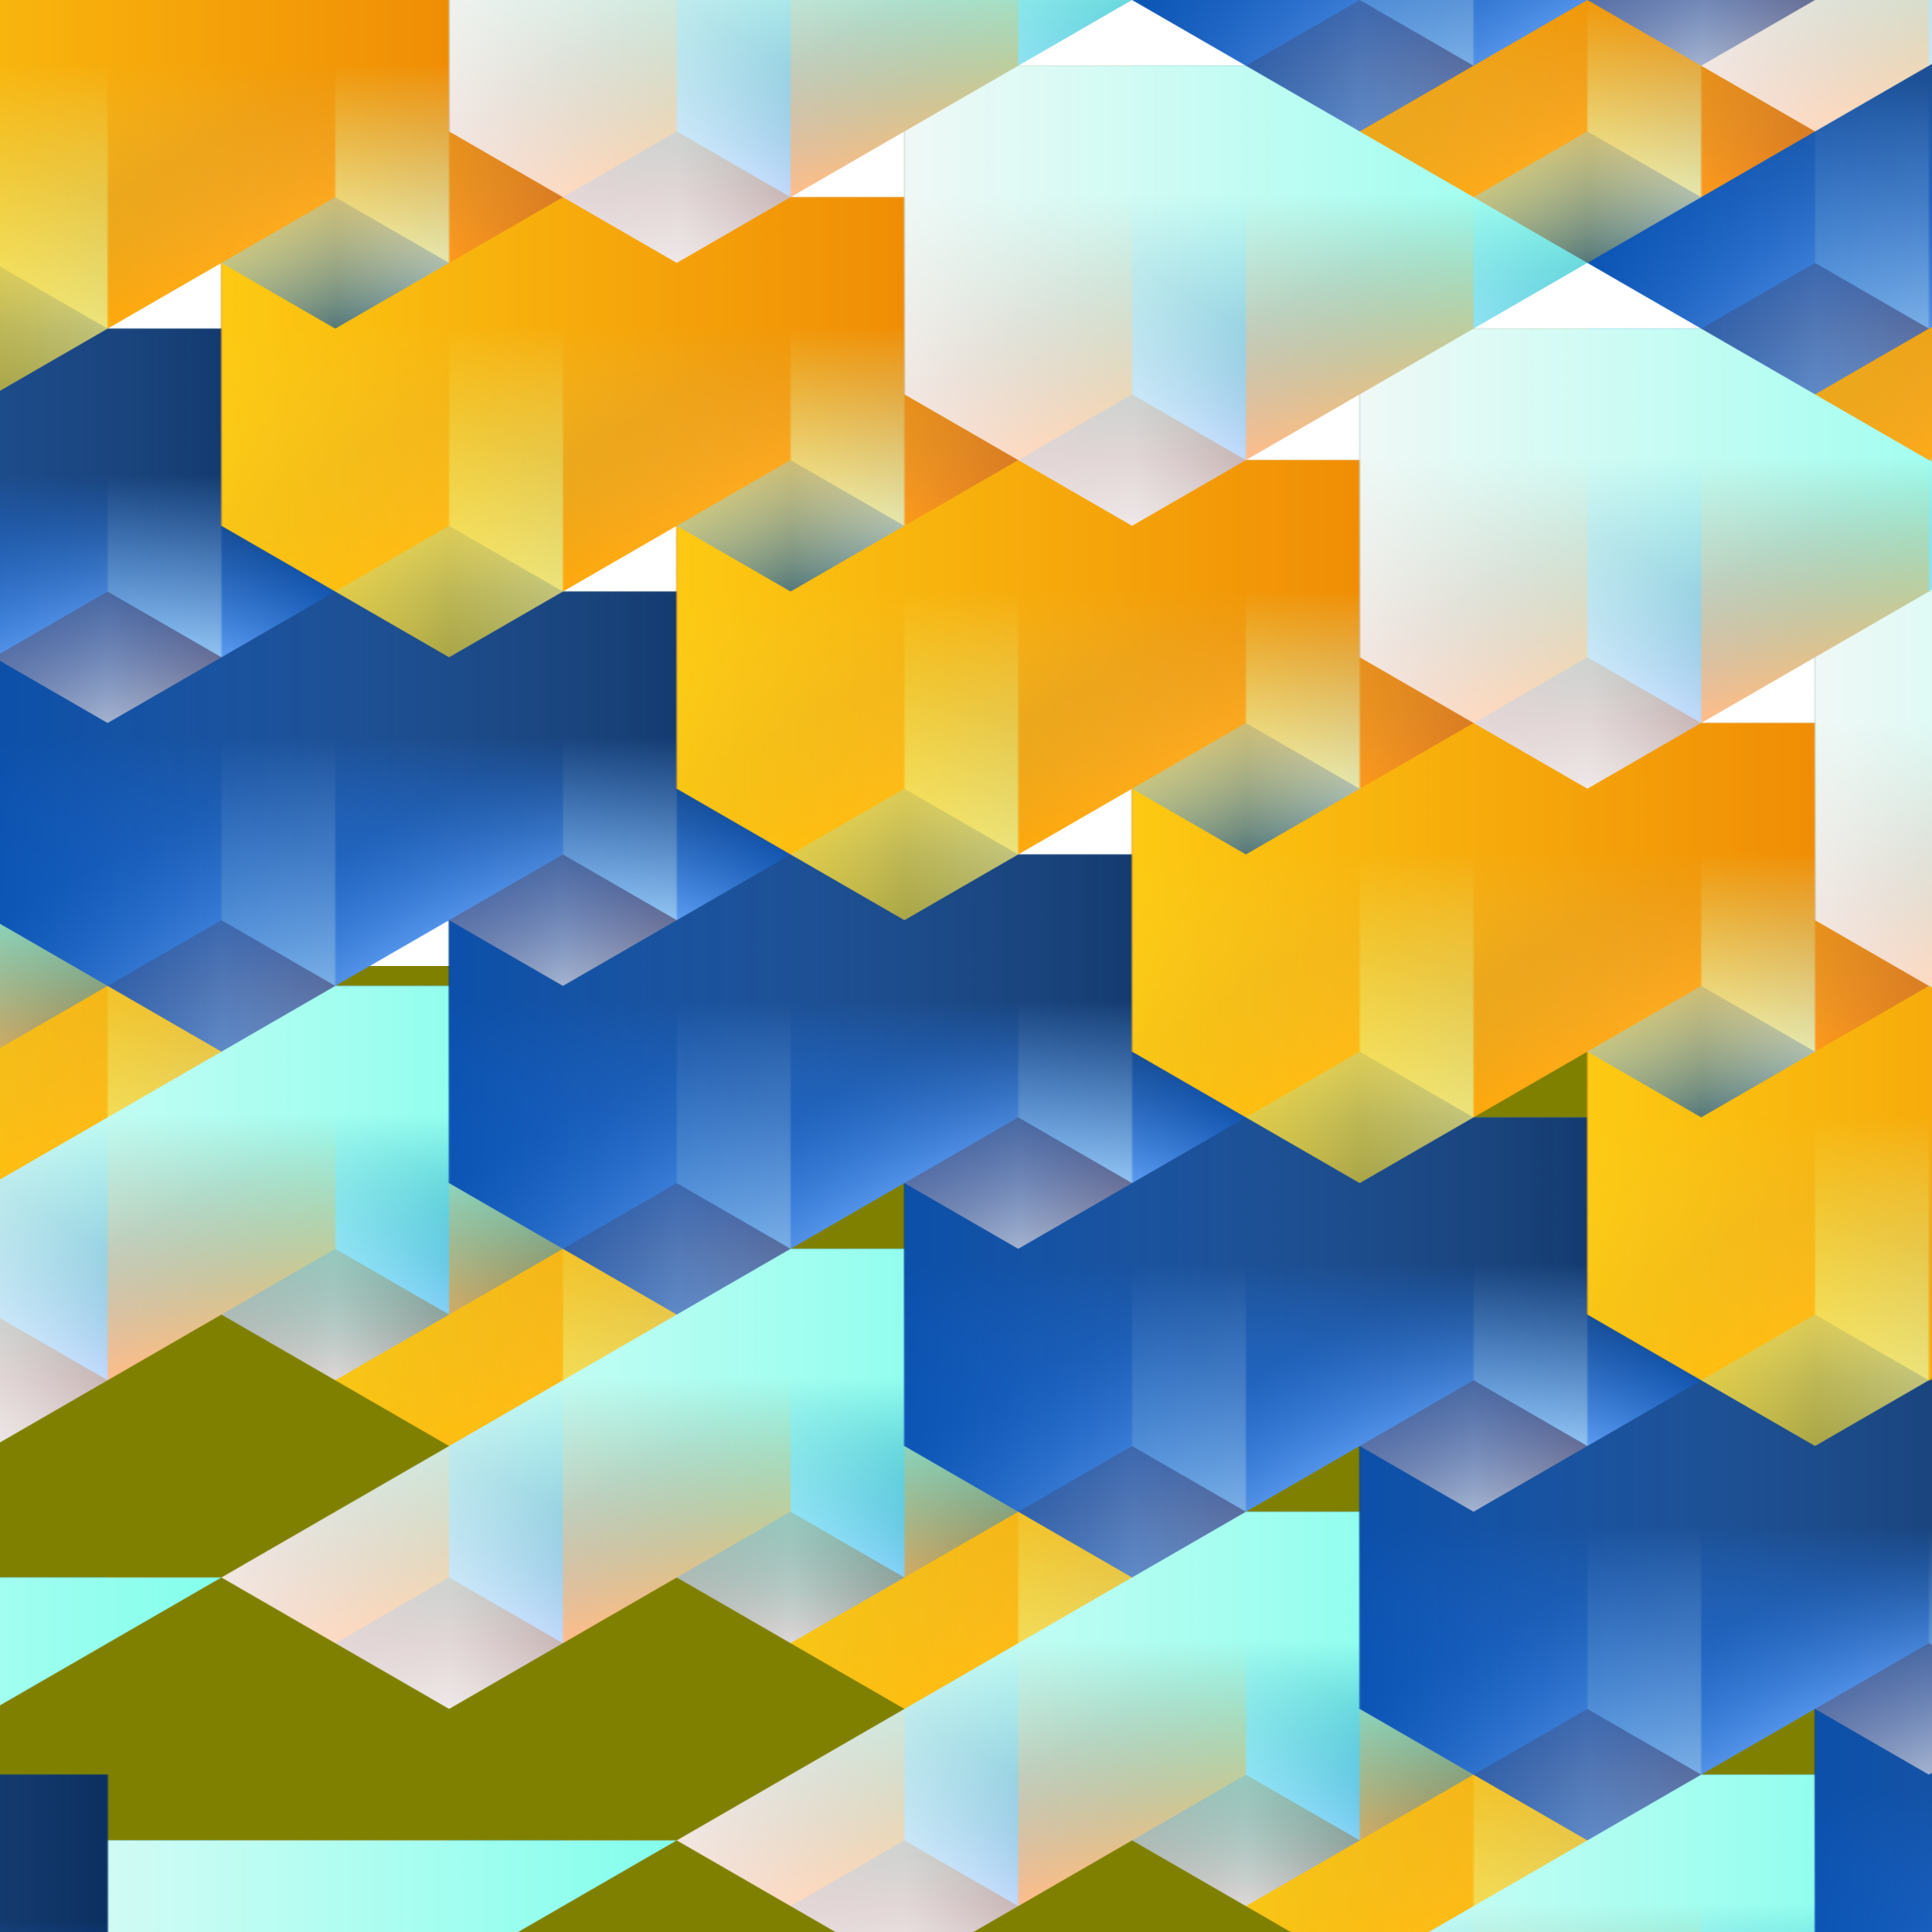
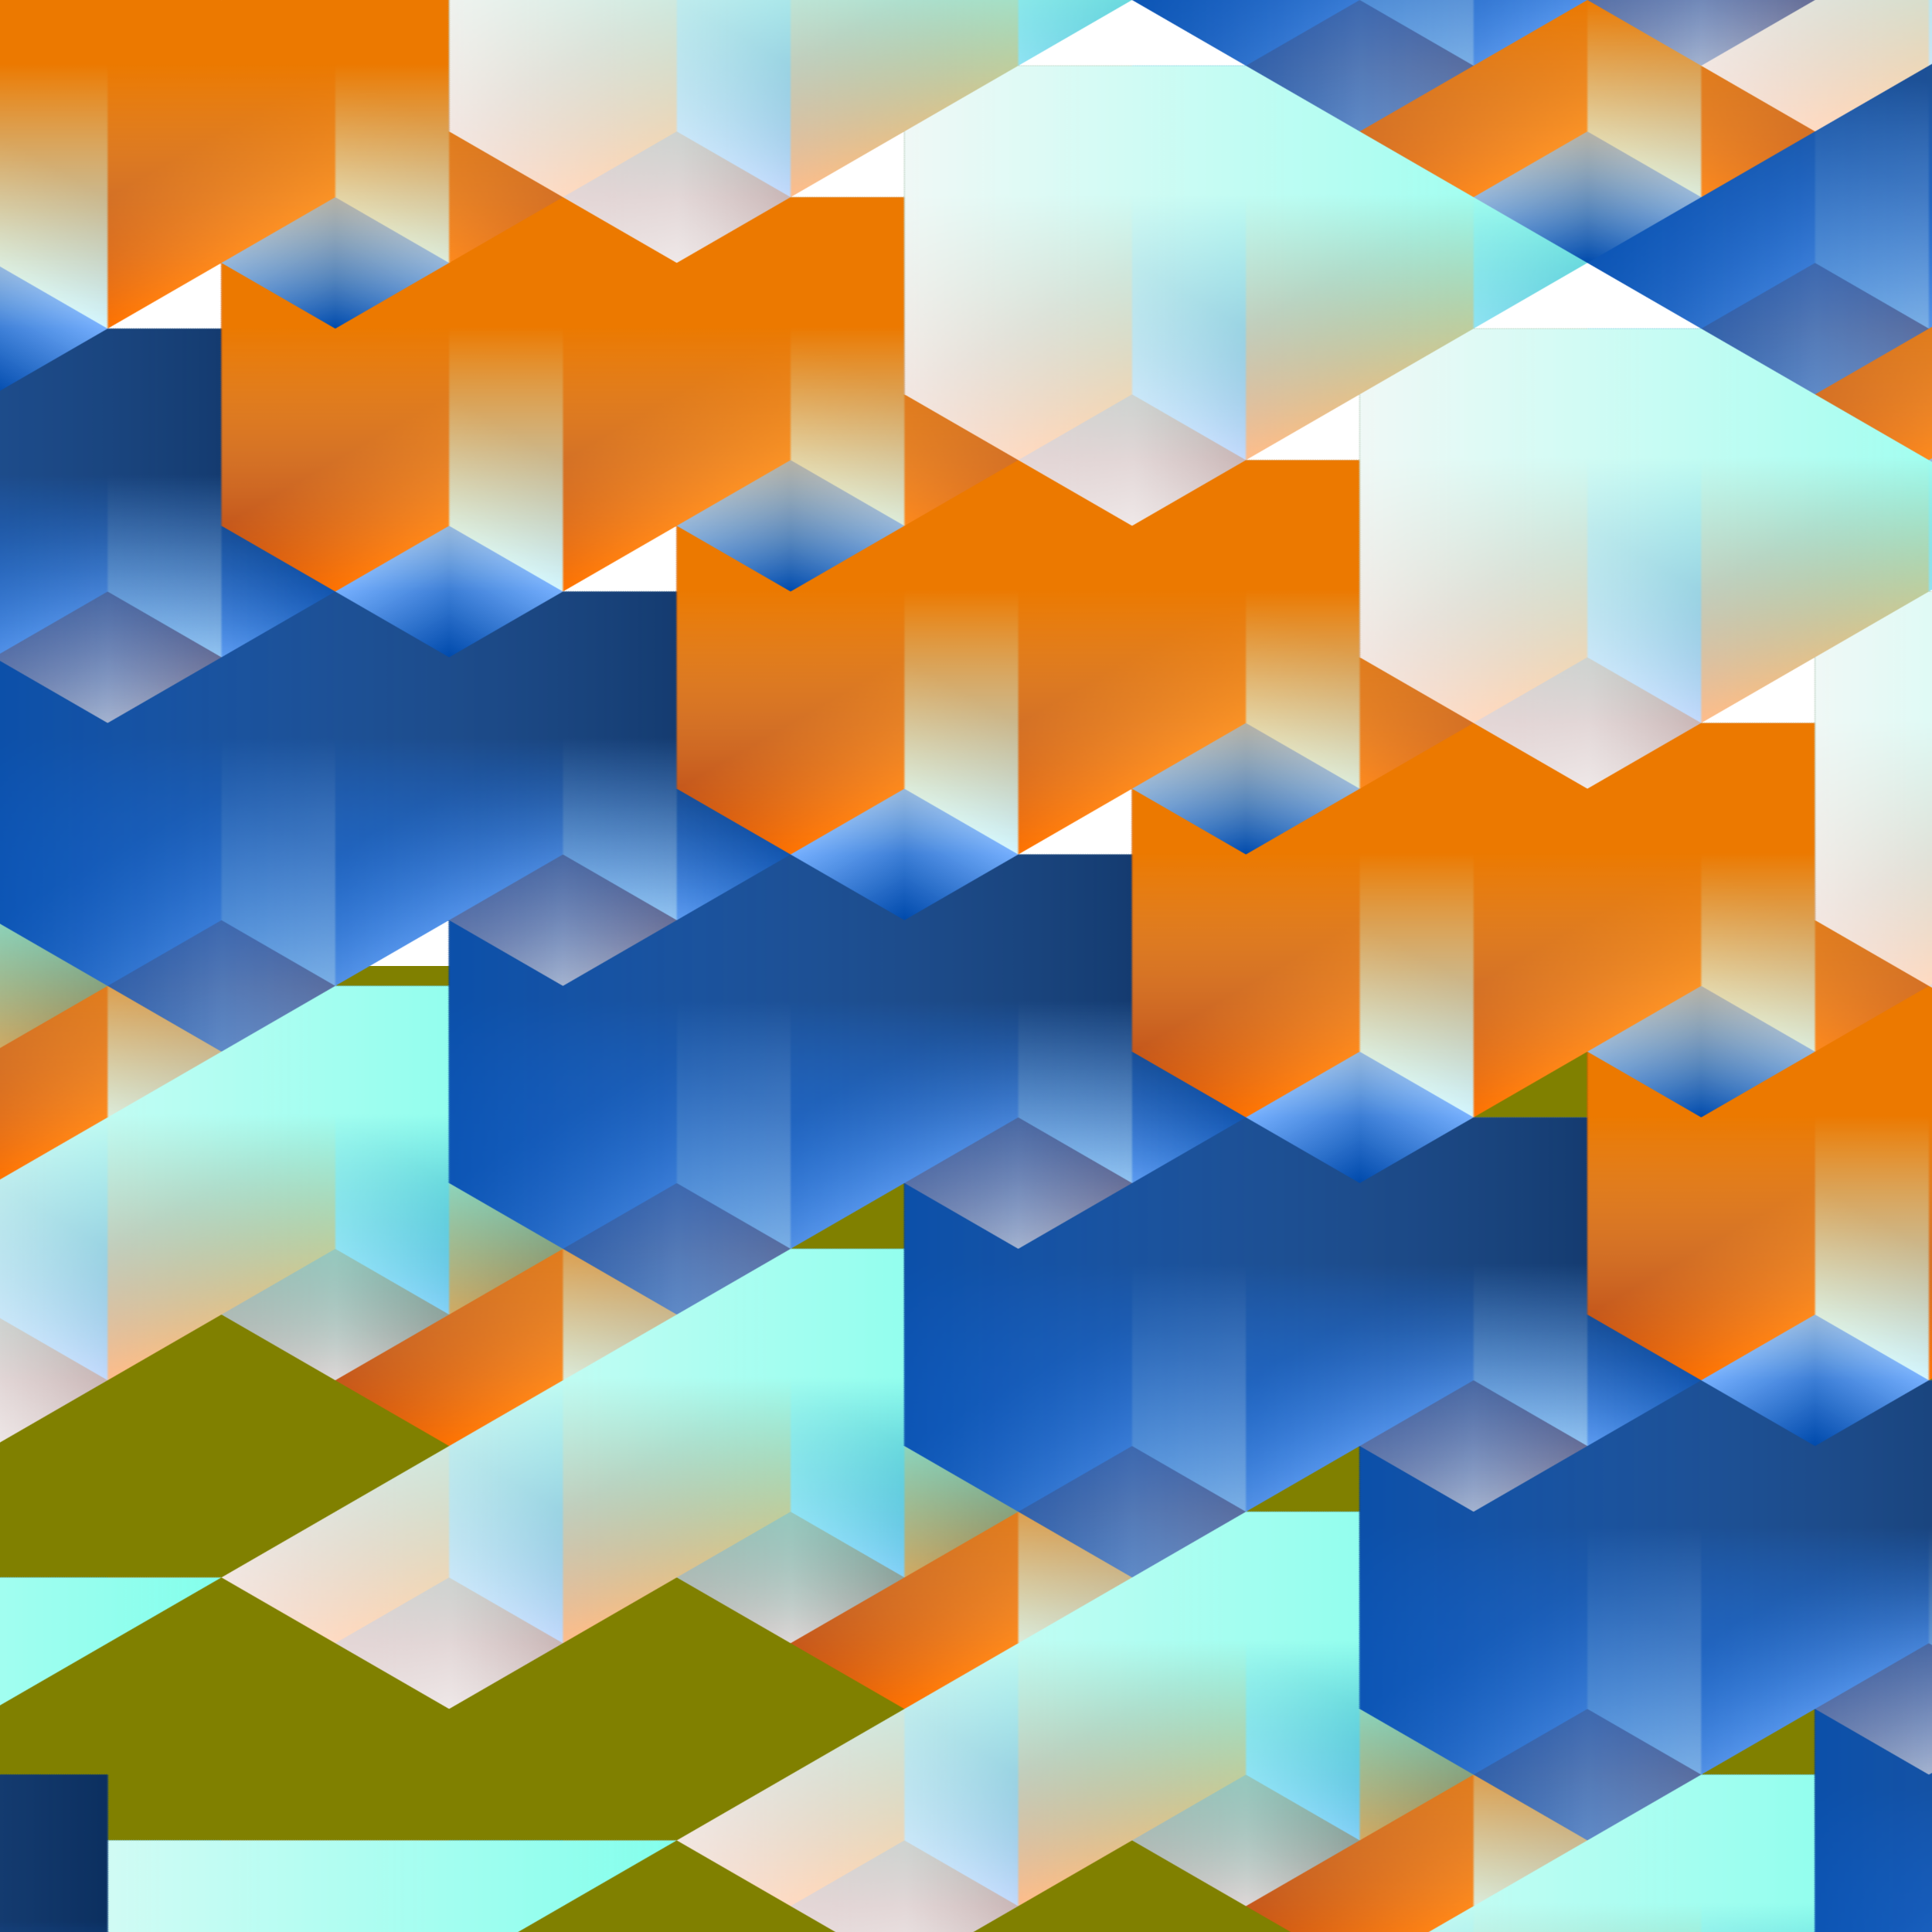
<svg xmlns="http://www.w3.org/2000/svg" xmlns:ns1="http://sodipodi.sourceforge.net/DTD/sodipodi-0.dtd" xmlns:ns2="http://www.inkscape.org/namespaces/inkscape" xmlns:xlink="http://www.w3.org/1999/xlink" ns1:docname="tessel9.svg" ns2:version="0.92pre3 15195" version="1.1" id="svg3583" height="4800" width="4800" viewBox="0 0 4800 4800" style="enable-background:new">
  <ns1:namedview id="base" pagecolor="#003af6" bordercolor="#ffffff" borderopacity="0.337" ns2:pageopacity="0.7450980392" ns2:pageshadow="2" ns2:zoom="0.1104166666666667" ns2:cx="2400" ns2:cy="2400" ns2:document-units="px" ns2:current-layer="svg3583" showgrid="true" ns2:object-nodes="true" ns2:object-paths="false" ns2:snap-intersection-paths="false" ns2:snap-smooth-nodes="true" ns2:window-width="1366" ns2:window-height="705" ns2:window-x="-8" ns2:window-y="-8" ns2:window-maximized="1" fit-margin-top="0" fit-margin-left="0" fit-margin-right="0" fit-margin-bottom="0" showguides="true" ns2:guide-bbox="true" ns2:snap-global="true" guidecolor="#ffffff" guideopacity="1" borderlayer="true" ns2:showpageshadow="false" guidehicolor="#8dfeff" guidehiopacity="1" ns2:pagecheckerboard="true" ns2:measure-start="0,0" ns2:measure-end="0,0" ns2:snap-grids="false" />
  <defs id="defs3585">
    <linearGradient ns2:collect="always" id="linearGradient28460">
      <stop style="stop-color:#b43100;stop-opacity:1" offset="0" id="stop28452" />
      <stop id="stop28454" offset="0.5" style="stop-color:#ff7201;stop-opacity:1" />
      <stop id="stop28456" offset="0.5" style="stop-color:#876161;stop-opacity:1" />
      <stop style="stop-color:#cfc6c6;stop-opacity:1" offset="1" id="stop28458" />
    </linearGradient>
    <linearGradient ns2:collect="always" id="linearGradient28450">
      <stop style="stop-color:#004aac;stop-opacity:1" offset="0" id="stop28442" />
      <stop id="stop28444" offset="0.5" style="stop-color:#77b1ff;stop-opacity:1" />
      <stop style="stop-color:#876161;stop-opacity:1" offset="0.5" id="stop28446" />
      <stop style="stop-color:#cfc7c7;stop-opacity:1" offset="1" id="stop28448" />
    </linearGradient>
    <linearGradient id="linearGradient28440" ns2:collect="always">
      <stop id="stop28432" offset="0" style="stop-color:#b43100;stop-opacity:1" />
      <stop style="stop-color:#ff7301;stop-opacity:1" offset="0.5" id="stop28434" />
      <stop style="stop-color:#77b1ff;stop-opacity:1" offset="0.5" id="stop28436" />
      <stop id="stop28438" offset="1" style="stop-color:#004aac;stop-opacity:1" />
    </linearGradient>
    <linearGradient id="linearGradient28430" ns2:collect="always">
      <stop id="stop28422" offset="0" style="stop-color:#004aac;stop-opacity:1" />
      <stop style="stop-color:#77b1ff;stop-opacity:1" offset="0.5" id="stop28424" />
      <stop id="stop28426" offset="0.5" style="stop-color:#ff7301;stop-opacity:1" />
      <stop id="stop28428" offset="1" style="stop-color:#b43100;stop-opacity:1" />
    </linearGradient>
    <linearGradient ns2:collect="always" id="linearGradient28420">
      <stop style="stop-color:#a1bccd;stop-opacity:1" offset="0" id="stop28412" />
      <stop id="stop28414" offset="0.5" style="stop-color:#d3f6ff;stop-opacity:1" />
      <stop id="stop28416" offset="0.5" style="stop-color:#77b1ff;stop-opacity:1" />
      <stop style="stop-color:#004aac;stop-opacity:1" offset="1" id="stop28418" />
    </linearGradient>
    <linearGradient ns2:collect="always" id="linearGradient28410">
      <stop style="stop-color:#a1bccd;stop-opacity:1" offset="0" id="stop28400" />
      <stop id="stop28402" offset="0.5" style="stop-color:#d3f6ff;stop-opacity:1" />
      <stop id="stop28406" offset="0.5" style="stop-color:#876060;stop-opacity:1" />
      <stop style="stop-color:#cfc6c6;stop-opacity:1" offset="1" id="stop28408" />
    </linearGradient>
    <pattern ns2:collect="always" xlink:href="#pattern18167" id="pattern24166" patternTransform="matrix(2.828,-1.633,2.828,1.633,8468.631,3265.987)" />
    <linearGradient ns2:collect="always" id="linearGradient24152">
      <stop style="stop-color:#ffd415;stop-opacity:1" offset="0" id="stop24148" />
      <stop style="stop-color:#ffd515;stop-opacity:0" offset="1" id="stop24150" />
    </linearGradient>
    <linearGradient ns2:collect="always" id="linearGradient24134">
      <stop style="stop-color:#fff7f7;stop-opacity:1" offset="0" id="stop24130" />
      <stop style="stop-color:#ffffff;stop-opacity:0" offset="1" id="stop24132" />
    </linearGradient>
    <linearGradient ns2:collect="always" id="linearGradient24004">
      <stop style="stop-color:#004aac;stop-opacity:1" offset="0" id="stop24000" />
      <stop style="stop-color:#75afff;stop-opacity:0" offset="1" id="stop24002" />
    </linearGradient>
    <linearGradient id="linearGradient23645" ns2:collect="always">
      <stop id="stop23641" offset="0" style="stop-color:#00214d;stop-opacity:1" />
      <stop id="stop23643" offset="1" style="stop-color:#1f7eff;stop-opacity:0" />
    </linearGradient>
    <linearGradient id="linearGradient23639" ns2:collect="always">
      <stop id="stop23635" offset="0" style="stop-color:#ec7900;stop-opacity:1" />
      <stop id="stop23637" offset="1" style="stop-color:#ffeb93;stop-opacity:0" />
    </linearGradient>
    <linearGradient ns2:collect="always" id="linearGradient23488">
      <stop style="stop-color:#74ffea;stop-opacity:1" offset="0" id="stop23484" />
      <stop style="stop-color:#00fcd5;stop-opacity:0" offset="1" id="stop23486" />
    </linearGradient>
    <pattern patternTransform="matrix(0.816,-5.551115123125781e-17,-5.551115123125781e-17,0.816,-794.155,3238.838)" id="pattern18167" xlink:href="#pattern18162" ns2:collect="always" />
    <clipPath id="clipPath14092" clipPathUnits="userSpaceOnUse">
      <path ns1:nodetypes="cccccccc" ns2:connector-curvature="0" id="path14094" d="m 600,3550 -200,200 h -200 v -100 h -200 v -200 l 250,-250 z" style="color:#000000;clip-rule:nonzero;display:inline;overflow:visible;visibility:visible;opacity:1;isolation:auto;mix-blend-mode:normal;color-interpolation:sRGB;color-interpolation-filters:linearRGB;solid-color:#000000;solid-opacity:1;fill:#ffffff;fill-opacity:1;fill-rule:nonzero;stroke:none;stroke-width:1;stroke-linecap:round;stroke-linejoin:round;stroke-miterlimit:4;stroke-dasharray:none;stroke-dashoffset:0;stroke-opacity:1;marker:none;paint-order:markers stroke fill;color-rendering:auto;image-rendering:auto;shape-rendering:auto;text-rendering:auto;enable-background:accumulate" />
    </clipPath>
    <clipPath id="clipPath18154" clipPathUnits="userSpaceOnUse">
      <path style="color:#000000;clip-rule:nonzero;display:inline;overflow:visible;visibility:visible;opacity:1;isolation:auto;mix-blend-mode:normal;color-interpolation:sRGB;color-interpolation-filters:linearRGB;solid-color:#000000;solid-opacity:1;vector-effect:none;fill:#ffffff;fill-opacity:1;fill-rule:nonzero;stroke:none;stroke-width:1;stroke-linecap:butt;stroke-linejoin:miter;stroke-miterlimit:4;stroke-dasharray:none;stroke-dashoffset:0;stroke-opacity:1;marker:none;paint-order:markers stroke fill;color-rendering:auto;image-rendering:auto;shape-rendering:auto;text-rendering:auto;enable-background:accumulate" d="m 0,2800 2400,5.646467e-6 v 400 l -2400,-5.646467e-6 z" id="path18156" ns2:connector-curvature="0" ns1:nodetypes="ccccc" />
    </clipPath>
    <pattern id="pattern18162" patternTransform="translate(4.547473508864642e-13,2400)" height="400" width="2400" patternUnits="userSpaceOnUse">
      <use height="100%" width="100%" transform="translate(-3.93822758171307e-12,-5200)" id="use18160" xlink:href="#g18152" y="0" x="0" />
    </pattern>
    <linearGradient gradientTransform="translate(-446.553,-204.18)" ns2:collect="always" xlink:href="#linearGradient28440" id="linearGradient20779-9" gradientUnits="userSpaceOnUse" x1="400" y1="3650" x2="400" y2="3850" />
    <linearGradient gradientTransform="translate(-446.553,-204.18)" ns2:collect="always" xlink:href="#linearGradient28420" id="linearGradient20629-7" gradientUnits="userSpaceOnUse" x1="399.999" y1="3750" x2="200" y2="3750" />
    <linearGradient gradientTransform="translate(-446.553,-204.18)" ns2:collect="always" xlink:href="#linearGradient28450" id="linearGradient20719-1" gradientUnits="userSpaceOnUse" x1="0" y1="3450" x2="0.001" y2="3650" />
    <linearGradient gradientTransform="translate(-446.553,-204.18)" ns2:collect="always" xlink:href="#linearGradient28430" id="linearGradient20553-8" gradientUnits="userSpaceOnUse" x1="200" y1="3450.001" x2="0" y2="3450" />
    <linearGradient gradientTransform="translate(-446.553,-204.18)" ns2:collect="always" xlink:href="#linearGradient28410" id="linearGradient20591-8" gradientUnits="userSpaceOnUse" x1="400" y1="3550" x2="399.999" y2="3750" />
    <linearGradient ns2:collect="always" xlink:href="#linearGradient28460" id="linearGradient22610" gradientUnits="userSpaceOnUse" gradientTransform="translate(-346.554,-104.18)" x1="399.999" y1="3750" x2="200" y2="3750" />
    <linearGradient ns2:collect="always" xlink:href="#linearGradient24004" id="linearGradient24222" gradientUnits="userSpaceOnUse" x1="200" y1="3150" x2="650" y2="3600" />
    <linearGradient ns2:collect="always" xlink:href="#linearGradient24152" id="linearGradient24236" gradientUnits="userSpaceOnUse" x1="200" y1="3150" x2="650" y2="3600" />
    <linearGradient ns2:collect="always" xlink:href="#linearGradient24134" id="linearGradient24250" gradientUnits="userSpaceOnUse" x1="200" y1="3150" x2="650" y2="3600" />
    <linearGradient ns2:collect="always" xlink:href="#linearGradient28450" id="linearGradient28462" gradientUnits="userSpaceOnUse" x1="0" y1="3450" x2="0" y2="3650" />
    <linearGradient ns2:collect="always" xlink:href="#linearGradient28450" id="linearGradient28464" gradientUnits="userSpaceOnUse" x1="400" y1="3550" x2="400" y2="3750" />
    <linearGradient ns2:collect="always" xlink:href="#linearGradient28410" id="linearGradient28470" gradientUnits="userSpaceOnUse" x1="200" y1="3450" x2="0" y2="3450" />
    <linearGradient ns2:collect="always" xlink:href="#linearGradient28410" id="linearGradient28472" gradientUnits="userSpaceOnUse" x1="400" y1="3750" x2="200" y2="3750" />
    <linearGradient ns2:collect="always" xlink:href="#linearGradient28450" id="linearGradient28474" gradientUnits="userSpaceOnUse" x1="400" y1="3750" x2="200" y2="3750" />
    <linearGradient ns2:collect="always" xlink:href="#linearGradient28440" id="linearGradient28476" gradientUnits="userSpaceOnUse" x1="-1.13686837721616e-013" y1="3450" x2="-1.13686837721616e-013" y2="3650" />
    <linearGradient ns2:collect="always" xlink:href="#linearGradient28440" id="linearGradient28478" gradientUnits="userSpaceOnUse" x1="400" y1="3550" x2="400" y2="3750" />
    <linearGradient ns2:collect="always" xlink:href="#linearGradient28420" id="linearGradient28480" gradientUnits="userSpaceOnUse" x1="200" y1="3450" x2="-1.13686837721616e-013" y2="3450" />
    <linearGradient ns2:collect="always" xlink:href="#linearGradient28420" id="linearGradient28482" gradientUnits="userSpaceOnUse" x1="400" y1="3750" x2="200" y2="3750" />
    <linearGradient ns2:collect="always" xlink:href="#linearGradient28440" id="linearGradient28484" gradientUnits="userSpaceOnUse" x1="400" y1="3750" x2="200" y2="3750" />
    <linearGradient ns2:collect="always" xlink:href="#linearGradient28460" id="linearGradient28490" gradientUnits="userSpaceOnUse" x1="0" y1="3450" x2="0" y2="3650" />
    <linearGradient ns2:collect="always" xlink:href="#linearGradient28460" id="linearGradient28492" gradientUnits="userSpaceOnUse" x1="400" y1="3550" x2="400" y2="3750" />
    <linearGradient ns2:collect="always" xlink:href="#linearGradient28460" id="linearGradient28494" gradientUnits="userSpaceOnUse" x1="400" y1="3750" x2="200" y2="3750" />
    <linearGradient ns2:collect="always" xlink:href="#linearGradient28450" id="linearGradient28496" gradientUnits="userSpaceOnUse" x1="200" y1="3450" x2="0" y2="3450" />
    <linearGradient ns2:collect="always" xlink:href="#linearGradient28450" id="linearGradient28498" gradientUnits="userSpaceOnUse" x1="400" y1="3750" x2="200" y2="3750" />
    <linearGradient ns2:collect="always" xlink:href="#linearGradient23645" id="linearGradient28532" gradientUnits="userSpaceOnUse" x1="238.993" y1="3411.007" x2="50" y2="3600" />
    <linearGradient ns2:collect="always" xlink:href="#linearGradient23639" id="linearGradient28560" gradientUnits="userSpaceOnUse" x1="251.639" y1="3398.361" x2="50" y2="3600" />
    <linearGradient ns2:collect="always" xlink:href="#linearGradient23488" id="linearGradient28586" gradientUnits="userSpaceOnUse" x1="252.163" y1="3397.837" x2="50" y2="3600" />
  </defs>
  <g transform="translate(600,2950)" id="g14098" clip-path="url(#clipPath14092)">
    <g id="g23531">
      <path ns2:connector-curvature="0" id="path20863" d="m 350,3300 -100,-100 -450,450 100,100 49.999,6.63640094e-4 400.001,-400.001 z" style="color:#000000;clip-rule:nonzero;display:inline;overflow:visible;visibility:visible;opacity:1;isolation:auto;mix-blend-mode:normal;color-interpolation:sRGB;color-interpolation-filters:linearRGB;solid-color:#000000;solid-opacity:1;vector-effect:none;fill:url(#linearGradient28476);fill-opacity:1;fill-rule:nonzero;stroke:none;stroke-width:1;stroke-linecap:butt;stroke-linejoin:miter;stroke-miterlimit:4;stroke-dasharray:none;stroke-dashoffset:0;stroke-opacity:1;marker:none;paint-order:markers stroke fill;color-rendering:auto;image-rendering:auto;shape-rendering:auto;text-rendering:auto;enable-background:accumulate" ns1:nodetypes="ccccccc" />
      <path ns1:nodetypes="ccccccc" style="color:#000000;clip-rule:nonzero;display:inline;overflow:visible;visibility:visible;opacity:1;isolation:auto;mix-blend-mode:normal;color-interpolation:sRGB;color-interpolation-filters:linearRGB;solid-color:#000000;solid-opacity:1;vector-effect:none;fill:url(#linearGradient28480);fill-opacity:1;fill-rule:nonzero;stroke:none;stroke-width:1;stroke-linecap:butt;stroke-linejoin:miter;stroke-miterlimit:4;stroke-dasharray:none;stroke-dashoffset:0;stroke-opacity:1;marker:none;paint-order:markers stroke fill;color-rendering:auto;image-rendering:auto;shape-rendering:auto;text-rendering:auto;enable-background:accumulate" d="m 400,3350 -49.999,-49.999 -450,450 49.999,49.999 49.999,6.63640089e-4 400.001,-400.001 z" id="path20865" ns2:connector-curvature="0" />
      <path ns1:nodetypes="ccccccc" style="color:#000000;clip-rule:nonzero;display:inline;overflow:visible;visibility:visible;opacity:1;isolation:auto;mix-blend-mode:normal;color-interpolation:sRGB;color-interpolation-filters:linearRGB;solid-color:#000000;solid-opacity:1;vector-effect:none;fill:url(#linearGradient28478);fill-opacity:1;fill-rule:nonzero;stroke:none;stroke-width:1;stroke-linecap:butt;stroke-linejoin:miter;stroke-miterlimit:4;stroke-dasharray:none;stroke-dashoffset:0;stroke-opacity:1;marker:none;paint-order:markers stroke fill;color-rendering:auto;image-rendering:auto;shape-rendering:auto;text-rendering:auto;enable-background:accumulate" d="m 500,3450 -100,-100 -450,450 100,100 49.999,6.63640094e-4 400.001,-400.001 z" id="path20867" ns2:connector-curvature="0" />
      <path ns2:connector-curvature="0" id="path20869" d="m 549.999,3499.999 -49.999,-49.999 -450,450 49.999,49.999 49.999,6.63640089e-4 400.001,-400.001 z" style="color:#000000;clip-rule:nonzero;display:inline;overflow:visible;visibility:visible;opacity:1;isolation:auto;mix-blend-mode:normal;color-interpolation:sRGB;color-interpolation-filters:linearRGB;solid-color:#000000;solid-opacity:1;vector-effect:none;fill:url(#linearGradient28482);fill-opacity:1;fill-rule:nonzero;stroke:none;stroke-width:1;stroke-linecap:butt;stroke-linejoin:miter;stroke-miterlimit:4;stroke-dasharray:none;stroke-dashoffset:0;stroke-opacity:1;marker:none;paint-order:markers stroke fill;color-rendering:auto;image-rendering:auto;shape-rendering:auto;text-rendering:auto;enable-background:accumulate" ns1:nodetypes="ccccccc" />
      <path ns1:nodetypes="ccccc" style="color:#000000;clip-rule:nonzero;display:inline;overflow:visible;visibility:visible;opacity:1;isolation:auto;mix-blend-mode:normal;color-interpolation:sRGB;color-interpolation-filters:linearRGB;solid-color:#000000;solid-opacity:1;vector-effect:none;fill:url(#linearGradient28484);fill-opacity:1;fill-rule:nonzero;stroke:none;stroke-width:1;stroke-linecap:butt;stroke-linejoin:miter;stroke-miterlimit:4;stroke-dasharray:none;stroke-dashoffset:0;stroke-opacity:1;marker:none;paint-order:markers stroke fill;color-rendering:auto;image-rendering:auto;shape-rendering:auto;text-rendering:auto;enable-background:accumulate" d="m 600,3550 -49.999,-49.999 -450,450 49.999,49.999 z" id="path20871" ns2:connector-curvature="0" />
    </g>
    <path style="color:#000000;clip-rule:nonzero;display:inline;overflow:visible;visibility:visible;opacity:1;isolation:auto;mix-blend-mode:normal;color-interpolation:sRGB;color-interpolation-filters:linearRGB;solid-color:#000000;solid-opacity:1;vector-effect:none;fill:url(#linearGradient28560);fill-opacity:1;fill-rule:nonzero;stroke:none;stroke-width:1;stroke-linecap:butt;stroke-linejoin:miter;stroke-miterlimit:4;stroke-dasharray:none;stroke-dashoffset:0;stroke-opacity:1;marker:none;paint-order:markers stroke fill;color-rendering:auto;image-rendering:auto;shape-rendering:auto;text-rendering:auto;enable-background:accumulate" d="m -250,3600 450,-450 450,450 -450,450 z" id="path23460-3" ns2:connector-curvature="0" />
-     <path ns2:connector-curvature="0" id="path24146" d="m -250,3600 450,-450 450,450 -450,450 z" style="color:#000000;clip-rule:nonzero;display:inline;overflow:visible;visibility:visible;opacity:1;isolation:auto;mix-blend-mode:normal;color-interpolation:sRGB;color-interpolation-filters:linearRGB;solid-color:#000000;solid-opacity:1;vector-effect:none;fill:url(#linearGradient24236);fill-opacity:1;fill-rule:nonzero;stroke:none;stroke-width:1;stroke-linecap:butt;stroke-linejoin:miter;stroke-miterlimit:4;stroke-dasharray:none;stroke-dashoffset:0;stroke-opacity:1;marker:none;paint-order:markers stroke fill;color-rendering:auto;image-rendering:auto;shape-rendering:auto;text-rendering:auto;enable-background:accumulate" />
  </g>
  <g clip-path="url(#clipPath14092)" id="g14102" transform="translate(1200,2950)">
    <g id="g23538">
      <path ns2:connector-curvature="0" id="path20863-0" d="m 350,3300 -100,-100 -450,450 100,100 49.999,6.63640094e-4 400.001,-400.001 z" style="color:#000000;clip-rule:nonzero;display:inline;overflow:visible;visibility:visible;opacity:1;isolation:auto;mix-blend-mode:normal;color-interpolation:sRGB;color-interpolation-filters:linearRGB;solid-color:#000000;solid-opacity:1;vector-effect:none;fill:url(#linearGradient28490);fill-opacity:1;fill-rule:nonzero;stroke:none;stroke-width:1;stroke-linecap:butt;stroke-linejoin:miter;stroke-miterlimit:4;stroke-dasharray:none;stroke-dashoffset:0;stroke-opacity:1;marker:none;paint-order:markers stroke fill;color-rendering:auto;image-rendering:auto;shape-rendering:auto;text-rendering:auto;enable-background:accumulate" ns1:nodetypes="ccccccc" />
      <path ns1:nodetypes="ccccccc" style="color:#000000;clip-rule:nonzero;display:inline;overflow:visible;visibility:visible;opacity:1;isolation:auto;mix-blend-mode:normal;color-interpolation:sRGB;color-interpolation-filters:linearRGB;solid-color:#000000;solid-opacity:1;vector-effect:none;fill:url(#linearGradient28496);fill-opacity:1;fill-rule:nonzero;stroke:none;stroke-width:1;stroke-linecap:butt;stroke-linejoin:miter;stroke-miterlimit:4;stroke-dasharray:none;stroke-dashoffset:0;stroke-opacity:1;marker:none;paint-order:markers stroke fill;color-rendering:auto;image-rendering:auto;shape-rendering:auto;text-rendering:auto;enable-background:accumulate" d="m 400,3350 -49.999,-49.999 -450,450 49.999,49.999 49.999,6.63640089e-4 400.001,-400.001 z" id="path20865-9" ns2:connector-curvature="0" />
      <path ns1:nodetypes="ccccccc" style="color:#000000;clip-rule:nonzero;display:inline;overflow:visible;visibility:visible;opacity:1;isolation:auto;mix-blend-mode:normal;color-interpolation:sRGB;color-interpolation-filters:linearRGB;solid-color:#000000;solid-opacity:1;vector-effect:none;fill:url(#linearGradient28492);fill-opacity:1;fill-rule:nonzero;stroke:none;stroke-width:1;stroke-linecap:butt;stroke-linejoin:miter;stroke-miterlimit:4;stroke-dasharray:none;stroke-dashoffset:0;stroke-opacity:1;marker:none;paint-order:markers stroke fill;color-rendering:auto;image-rendering:auto;shape-rendering:auto;text-rendering:auto;enable-background:accumulate" d="m 500,3450 -100,-100 -450,450 100,100 49.999,6.63640094e-4 400.001,-400.001 z" id="path20867-1" ns2:connector-curvature="0" />
      <path ns2:connector-curvature="0" id="path20869-2" d="m 549.999,3499.999 -49.999,-49.999 -450,450 49.999,49.999 49.999,6.63640089e-4 400.001,-400.001 z" style="color:#000000;clip-rule:nonzero;display:inline;overflow:visible;visibility:visible;opacity:1;isolation:auto;mix-blend-mode:normal;color-interpolation:sRGB;color-interpolation-filters:linearRGB;solid-color:#000000;solid-opacity:1;vector-effect:none;fill:url(#linearGradient28498);fill-opacity:1;fill-rule:nonzero;stroke:none;stroke-width:1;stroke-linecap:butt;stroke-linejoin:miter;stroke-miterlimit:4;stroke-dasharray:none;stroke-dashoffset:0;stroke-opacity:1;marker:none;paint-order:markers stroke fill;color-rendering:auto;image-rendering:auto;shape-rendering:auto;text-rendering:auto;enable-background:accumulate" ns1:nodetypes="ccccccc" />
      <path ns1:nodetypes="ccccc" style="color:#000000;clip-rule:nonzero;display:inline;overflow:visible;visibility:visible;opacity:1;isolation:auto;mix-blend-mode:normal;color-interpolation:sRGB;color-interpolation-filters:linearRGB;solid-color:#000000;solid-opacity:1;vector-effect:none;fill:url(#linearGradient28494);fill-opacity:1;fill-rule:nonzero;stroke:none;stroke-width:1;stroke-linecap:butt;stroke-linejoin:miter;stroke-miterlimit:4;stroke-dasharray:none;stroke-dashoffset:0;stroke-opacity:1;marker:none;paint-order:markers stroke fill;color-rendering:auto;image-rendering:auto;shape-rendering:auto;text-rendering:auto;enable-background:accumulate" d="m 600,3550 -49.999,-49.999 -450,450 49.999,49.999 z" id="path20871-8" ns2:connector-curvature="0" />
    </g>
    <path style="color:#000000;clip-rule:nonzero;display:inline;overflow:visible;visibility:visible;opacity:1;isolation:auto;mix-blend-mode:normal;color-interpolation:sRGB;color-interpolation-filters:linearRGB;solid-color:#000000;solid-opacity:1;vector-effect:none;fill:url(#linearGradient28586);fill-opacity:1;fill-rule:nonzero;stroke:none;stroke-width:1;stroke-linecap:butt;stroke-linejoin:miter;stroke-miterlimit:4;stroke-dasharray:none;stroke-dashoffset:0;stroke-opacity:1;marker:none;paint-order:markers stroke fill;color-rendering:auto;image-rendering:auto;shape-rendering:auto;text-rendering:auto;enable-background:accumulate" d="m -250,3600 450,-450 450,450 -450,450 z" id="path23460-3-9" ns2:connector-curvature="0" />
    <path ns2:connector-curvature="0" id="path24120" d="m -250,3600 450,-450 450,450 -450,450 z" style="color:#000000;clip-rule:nonzero;display:inline;overflow:visible;visibility:visible;opacity:1;isolation:auto;mix-blend-mode:normal;color-interpolation:sRGB;color-interpolation-filters:linearRGB;solid-color:#000000;solid-opacity:1;vector-effect:none;fill:url(#linearGradient24250);fill-opacity:1;fill-rule:nonzero;stroke:none;stroke-width:1;stroke-linecap:butt;stroke-linejoin:miter;stroke-miterlimit:4;stroke-dasharray:none;stroke-dashoffset:0;stroke-opacity:1;marker:none;paint-order:markers stroke fill;color-rendering:auto;image-rendering:auto;shape-rendering:auto;text-rendering:auto;enable-background:accumulate" />
  </g>
  <g transform="translate(3.93822758171307e-12,2950)" clip-path="url(#clipPath14092)" id="g14090" style="opacity:1">
    <g id="g23482">
      <path ns1:nodetypes="ccccccc" style="color:#000000;clip-rule:nonzero;display:inline;overflow:visible;visibility:visible;opacity:1;isolation:auto;mix-blend-mode:normal;color-interpolation:sRGB;color-interpolation-filters:linearRGB;solid-color:#000000;solid-opacity:1;vector-effect:none;fill:url(#linearGradient28462);fill-opacity:1;fill-rule:nonzero;stroke:none;stroke-width:1;stroke-linecap:butt;stroke-linejoin:miter;stroke-miterlimit:4;stroke-dasharray:none;stroke-dashoffset:0;stroke-opacity:1;marker:none;paint-order:markers stroke fill;color-rendering:auto;image-rendering:auto;shape-rendering:auto;text-rendering:auto;enable-background:accumulate" d="m 350,3300 -100,-100 -450,450 100,100 49.999,6.63640094e-4 400.001,-400.001 z" id="path19093" ns2:connector-curvature="0" />
      <path ns2:connector-curvature="0" id="path19105" d="m 400,3350 -49.999,-49.999 -450,450 49.999,49.999 49.999,6.63640089e-4 400.001,-400.001 z" style="color:#000000;clip-rule:nonzero;display:inline;overflow:visible;visibility:visible;opacity:1;isolation:auto;mix-blend-mode:normal;color-interpolation:sRGB;color-interpolation-filters:linearRGB;solid-color:#000000;solid-opacity:1;vector-effect:none;fill:url(#linearGradient28470);fill-opacity:1;fill-rule:nonzero;stroke:none;stroke-width:1;stroke-linecap:butt;stroke-linejoin:miter;stroke-miterlimit:4;stroke-dasharray:none;stroke-dashoffset:0;stroke-opacity:1;marker:none;paint-order:markers stroke fill;color-rendering:auto;image-rendering:auto;shape-rendering:auto;text-rendering:auto;enable-background:accumulate" ns1:nodetypes="ccccccc" />
      <path ns2:connector-curvature="0" id="path19107" d="m 500,3450 -100,-100 -450,450 100,100 49.999,6.63640094e-4 400.001,-400.001 z" style="color:#000000;clip-rule:nonzero;display:inline;overflow:visible;visibility:visible;opacity:1;isolation:auto;mix-blend-mode:normal;color-interpolation:sRGB;color-interpolation-filters:linearRGB;solid-color:#000000;solid-opacity:1;vector-effect:none;fill:url(#linearGradient28464);fill-opacity:1;fill-rule:nonzero;stroke:none;stroke-width:1;stroke-linecap:butt;stroke-linejoin:miter;stroke-miterlimit:4;stroke-dasharray:none;stroke-dashoffset:0;stroke-opacity:1;marker:none;paint-order:markers stroke fill;color-rendering:auto;image-rendering:auto;shape-rendering:auto;text-rendering:auto;enable-background:accumulate" ns1:nodetypes="ccccccc" />
      <path ns1:nodetypes="ccccccc" style="color:#000000;clip-rule:nonzero;display:inline;overflow:visible;visibility:visible;opacity:1;isolation:auto;mix-blend-mode:normal;color-interpolation:sRGB;color-interpolation-filters:linearRGB;solid-color:#000000;solid-opacity:1;vector-effect:none;fill:url(#linearGradient28472);fill-opacity:1;fill-rule:nonzero;stroke:none;stroke-width:1;stroke-linecap:butt;stroke-linejoin:miter;stroke-miterlimit:4;stroke-dasharray:none;stroke-dashoffset:0;stroke-opacity:1;marker:none;paint-order:markers stroke fill;color-rendering:auto;image-rendering:auto;shape-rendering:auto;text-rendering:auto;enable-background:accumulate" d="m 549.999,3499.999 -49.999,-49.999 -450,450 49.999,49.999 49.999,6.6364009e-4 400.001,-400.001 z" id="path19109" ns2:connector-curvature="0" />
      <path ns2:connector-curvature="0" id="path19097" d="m 600,3550 -49.999,-49.999 -450,450 49.999,49.999 z" style="color:#000000;clip-rule:nonzero;display:inline;overflow:visible;visibility:visible;opacity:1;isolation:auto;mix-blend-mode:normal;color-interpolation:sRGB;color-interpolation-filters:linearRGB;solid-color:#000000;solid-opacity:1;vector-effect:none;fill:url(#linearGradient28474);fill-opacity:1;fill-rule:nonzero;stroke:none;stroke-width:1;stroke-linecap:butt;stroke-linejoin:miter;stroke-miterlimit:4;stroke-dasharray:none;stroke-dashoffset:0;stroke-opacity:1;marker:none;paint-order:markers stroke fill;color-rendering:auto;image-rendering:auto;shape-rendering:auto;text-rendering:auto;enable-background:accumulate" ns1:nodetypes="ccccc" />
    </g>
    <path style="color:#000000;clip-rule:nonzero;display:inline;overflow:visible;visibility:visible;opacity:1;isolation:auto;mix-blend-mode:normal;color-interpolation:sRGB;color-interpolation-filters:linearRGB;solid-color:#000000;solid-opacity:1;vector-effect:none;fill:url(#linearGradient28532);fill-opacity:1;fill-rule:nonzero;stroke:none;stroke-width:1;stroke-linecap:butt;stroke-linejoin:miter;stroke-miterlimit:4;stroke-dasharray:none;stroke-dashoffset:0;stroke-opacity:1;marker:none;paint-order:markers stroke fill;color-rendering:auto;image-rendering:auto;shape-rendering:auto;text-rendering:auto;enable-background:accumulate" d="m -250,3600 450,-450 450,450 -450,450 z" id="path23460" ns2:connector-curvature="0" />
    <path ns2:connector-curvature="0" id="path23998" d="m -250,3600 450,-450 450,450 -450,450 z" style="color:#000000;clip-rule:nonzero;display:inline;overflow:visible;visibility:visible;opacity:1;isolation:auto;mix-blend-mode:normal;color-interpolation:sRGB;color-interpolation-filters:linearRGB;solid-color:#000000;solid-opacity:1;vector-effect:none;fill:url(#linearGradient24222);fill-opacity:1;fill-rule:nonzero;stroke:none;stroke-width:1;stroke-linecap:butt;stroke-linejoin:miter;stroke-miterlimit:4;stroke-dasharray:none;stroke-dashoffset:0;stroke-opacity:1;marker:none;paint-order:markers stroke fill;color-rendering:auto;image-rendering:auto;shape-rendering:auto;text-rendering:auto;enable-background:accumulate" />
  </g>
  <use height="100%" width="100%" transform="translate(8.526512829121202e-14,-550)" id="use14110" xlink:href="#g14090" y="0" x="0" />
  <use height="100%" width="100%" transform="translate(5.276224500645891e-13,-550)" id="use14112" xlink:href="#g14098" y="0" x="0" />
  <use height="100%" width="100%" transform="translate(9.823698009510527e-13,-550)" id="use14114" xlink:href="#g14102" y="0" x="0" />
  <path id="rect14225" d="m 3.00248774621357e-13,2400 h 4800 v 2400 h -4800 z" style="opacity:1;vector-effect:none;fill:#808000;fill-opacity:1;stroke:none;stroke-width:0.76;stroke-linecap:butt;stroke-linejoin:miter;stroke-miterlimit:4;stroke-dasharray:none;stroke-dashoffset:0;stroke-opacity:1" ns2:connector-curvature="0" />
  <g clip-path="url(#clipPath18154)" id="g18152" transform="translate(3.93822758171307e-12,2400)">
    <use x="0" y="0" xlink:href="#g14098" id="use18068" transform="translate(-800,-3500)" width="100%" height="100%" />
    <use x="0" y="0" xlink:href="#g14102" id="use18070" transform="translate(-1000,-3300)" width="100%" height="100%" />
    <use x="0" y="0" xlink:href="#g14090" id="use18072" transform="translate(-5.962817097509016e-5,-3600)" width="100%" height="100%" />
    <use x="0" y="0" xlink:href="#g14098" id="use18074" transform="translate(-200,-3400)" width="100%" height="100%" />
    <use height="100%" width="100%" transform="translate(-1000,-3700)" id="use18076" xlink:href="#g14102" y="0" x="0" />
    <use height="100%" width="100%" transform="translate(600,-3500)" id="use18078" xlink:href="#g14090" y="0" x="0" />
    <use height="100%" width="100%" transform="translate(400,-3300)" id="use18080" xlink:href="#g14098" y="0" x="0" />
    <use x="0" y="0" xlink:href="#g14098" id="use18082" transform="translate(-200,-3800)" width="100%" height="100%" />
    <use x="0" y="0" xlink:href="#g14102" id="use18084" transform="translate(-400,-3600)" width="100%" height="100%" />
    <use height="100%" width="100%" transform="translate(1200,-3400)" id="use18086" xlink:href="#g14090" y="0" x="0" />
    <use height="100%" width="100%" transform="translate(1000,-3200)" id="use18088" xlink:href="#g14098" y="0" x="0" />
    <use x="0" y="0" xlink:href="#g14098" id="use18090" transform="translate(400,-3700)" width="100%" height="100%" />
    <use x="0" y="0" xlink:href="#g14102" id="use18092" transform="translate(200,-3500)" width="100%" height="100%" />
    <use height="100%" width="100%" transform="translate(1800,-3300)" id="use18094" xlink:href="#g14090" y="0" x="0" />
    <use x="0" y="0" xlink:href="#g14090" id="use18096" transform="translate(1200,-3800)" width="100%" height="100%" />
    <use x="0" y="0" xlink:href="#g14098" id="use18098" transform="translate(1000,-3600)" width="100%" height="100%" />
    <use x="0" y="0" xlink:href="#g14102" id="use18100" transform="translate(800,-3400)" width="100%" height="100%" />
    <use x="0" y="0" xlink:href="#g14090" id="use18102" transform="translate(1800,-3700)" width="100%" height="100%" />
    <use x="0" y="0" xlink:href="#g14098" id="use18104" transform="translate(1600,-3500)" width="100%" height="100%" />
    <use height="100%" width="100%" transform="translate(800,-3800)" id="use18106" xlink:href="#g14102" y="0" x="0" />
  </g>
  <use height="100%" width="100%" transform="translate(4.547473508864642e-13,-400)" id="use18158" xlink:href="#g18152" y="0" x="0" />
  <path ns1:nodetypes="ccccc" ns2:connector-curvature="0" id="rect18165" d="m 3.938227581713071e-12,4800 -3.938227581713071e-12,-4800 h 4800 v 4800 z" style="fill:url(#pattern24166);stroke:none;stroke-width:3.039" />
  <g id="g20861" transform="translate(-203.446,3154.18)">
    <path ns1:nodetypes="ccccc" style="color:#000000;clip-rule:nonzero;display:inline;overflow:visible;visibility:visible;opacity:1;isolation:auto;mix-blend-mode:normal;color-interpolation:sRGB;color-interpolation-filters:linearRGB;solid-color:#000000;solid-opacity:1;vector-effect:none;fill:url(#linearGradient22610);fill-opacity:1;fill-rule:nonzero;stroke:none;stroke-width:1;stroke-linecap:butt;stroke-linejoin:miter;stroke-miterlimit:4;stroke-dasharray:none;stroke-dashoffset:0;stroke-opacity:1;marker:none;paint-order:markers stroke fill;color-rendering:auto;image-rendering:auto;shape-rendering:auto;text-rendering:auto;enable-background:accumulate" d="m 203.446,3395.819 -49.999,-49.999 -450,450 49.999,49.999 z" id="path22467" ns2:connector-curvature="0" />
    <path ns1:nodetypes="ccccccc" style="color:#000000;clip-rule:nonzero;display:inline;overflow:visible;visibility:visible;opacity:1;isolation:auto;mix-blend-mode:normal;color-interpolation:sRGB;color-interpolation-filters:linearRGB;solid-color:#000000;solid-opacity:1;vector-effect:none;fill:url(#linearGradient20719-1);fill-opacity:1;fill-rule:nonzero;stroke:none;stroke-width:1;stroke-linecap:butt;stroke-linejoin:miter;stroke-miterlimit:4;stroke-dasharray:none;stroke-dashoffset:0;stroke-opacity:1;marker:none;paint-order:markers stroke fill;color-rendering:auto;image-rendering:auto;shape-rendering:auto;text-rendering:auto;enable-background:accumulate" d="m -96.553,3095.82 -100,-100 -450,450 100,100 49.999,6.63640094e-4 400.001,-400.001 z" id="path19093-3" ns2:connector-curvature="0" />
    <path ns2:connector-curvature="0" id="path19105-6" d="m -46.553,3145.82 -49.999,-49.999 -450,450 49.999,49.999 49.999,6.63640089e-4 400.001,-400.001 z" style="color:#000000;clip-rule:nonzero;display:inline;overflow:visible;visibility:visible;opacity:1;isolation:auto;mix-blend-mode:normal;color-interpolation:sRGB;color-interpolation-filters:linearRGB;solid-color:#000000;solid-opacity:1;vector-effect:none;fill:url(#linearGradient20553-8);fill-opacity:1;fill-rule:nonzero;stroke:none;stroke-width:1;stroke-linecap:butt;stroke-linejoin:miter;stroke-miterlimit:4;stroke-dasharray:none;stroke-dashoffset:0;stroke-opacity:1;marker:none;paint-order:markers stroke fill;color-rendering:auto;image-rendering:auto;shape-rendering:auto;text-rendering:auto;enable-background:accumulate" ns1:nodetypes="ccccccc" />
    <path ns2:connector-curvature="0" id="path19107-1" d="m 53.447,3245.82 -100,-100 -450,450 100,100 49.999,6.63640094e-4 400.001,-400.001 z" style="color:#000000;clip-rule:nonzero;display:inline;overflow:visible;visibility:visible;opacity:1;isolation:auto;mix-blend-mode:normal;color-interpolation:sRGB;color-interpolation-filters:linearRGB;solid-color:#000000;solid-opacity:1;vector-effect:none;fill:url(#linearGradient20591-8);fill-opacity:1;fill-rule:nonzero;stroke:none;stroke-width:1;stroke-linecap:butt;stroke-linejoin:miter;stroke-miterlimit:4;stroke-dasharray:none;stroke-dashoffset:0;stroke-opacity:1;marker:none;paint-order:markers stroke fill;color-rendering:auto;image-rendering:auto;shape-rendering:auto;text-rendering:auto;enable-background:accumulate" ns1:nodetypes="ccccccc" />
    <path ns1:nodetypes="ccccccc" style="color:#000000;clip-rule:nonzero;display:inline;overflow:visible;visibility:visible;opacity:1;isolation:auto;mix-blend-mode:normal;color-interpolation:sRGB;color-interpolation-filters:linearRGB;solid-color:#000000;solid-opacity:1;vector-effect:none;fill:url(#linearGradient20629-7);fill-opacity:1;fill-rule:nonzero;stroke:none;stroke-width:1;stroke-linecap:butt;stroke-linejoin:miter;stroke-miterlimit:4;stroke-dasharray:none;stroke-dashoffset:0;stroke-opacity:1;marker:none;paint-order:markers stroke fill;color-rendering:auto;image-rendering:auto;shape-rendering:auto;text-rendering:auto;enable-background:accumulate" d="m 103.446,3295.819 -49.999,-49.999 -450,450 49.999,49.999 49.999,6.63640089e-4 400.001,-400.001 z" id="path19109-0" ns2:connector-curvature="0" />
    <path ns2:connector-curvature="0" id="path19097-5" d="m 153.446,3345.82 -49.999,-49.999 -450,450 49.999,49.999 z" style="color:#000000;clip-rule:nonzero;display:inline;overflow:visible;visibility:visible;opacity:1;isolation:auto;mix-blend-mode:normal;color-interpolation:sRGB;color-interpolation-filters:linearRGB;solid-color:#000000;solid-opacity:1;vector-effect:none;fill:url(#linearGradient20779-9);fill-opacity:1;fill-rule:nonzero;stroke:none;stroke-width:1;stroke-linecap:butt;stroke-linejoin:miter;stroke-miterlimit:4;stroke-dasharray:none;stroke-dashoffset:0;stroke-opacity:1;marker:none;paint-order:markers stroke fill;color-rendering:auto;image-rendering:auto;shape-rendering:auto;text-rendering:auto;enable-background:accumulate" ns1:nodetypes="ccccc" />
  </g>
  <path style="color:#000000;clip-rule:nonzero;display:inline;overflow:visible;visibility:visible;opacity:0.75;isolation:auto;mix-blend-mode:normal;color-interpolation:sRGB;color-interpolation-filters:linearRGB;solid-color:#000000;solid-opacity:1;vector-effect:none;fill:#1f7eff;fill-opacity:1;fill-rule:nonzero;stroke:none;stroke-width:1;stroke-linecap:butt;stroke-linejoin:miter;stroke-miterlimit:4;stroke-dasharray:none;stroke-dashoffset:0;stroke-opacity:0;marker:none;paint-order:markers stroke fill;color-rendering:auto;image-rendering:auto;shape-rendering:auto;text-rendering:auto;enable-background:accumulate" d="m 3.881384162852262e-12,6600 h 100 v 100 h -100 z" id="rect23985" ns2:connector-curvature="0" />
</svg>